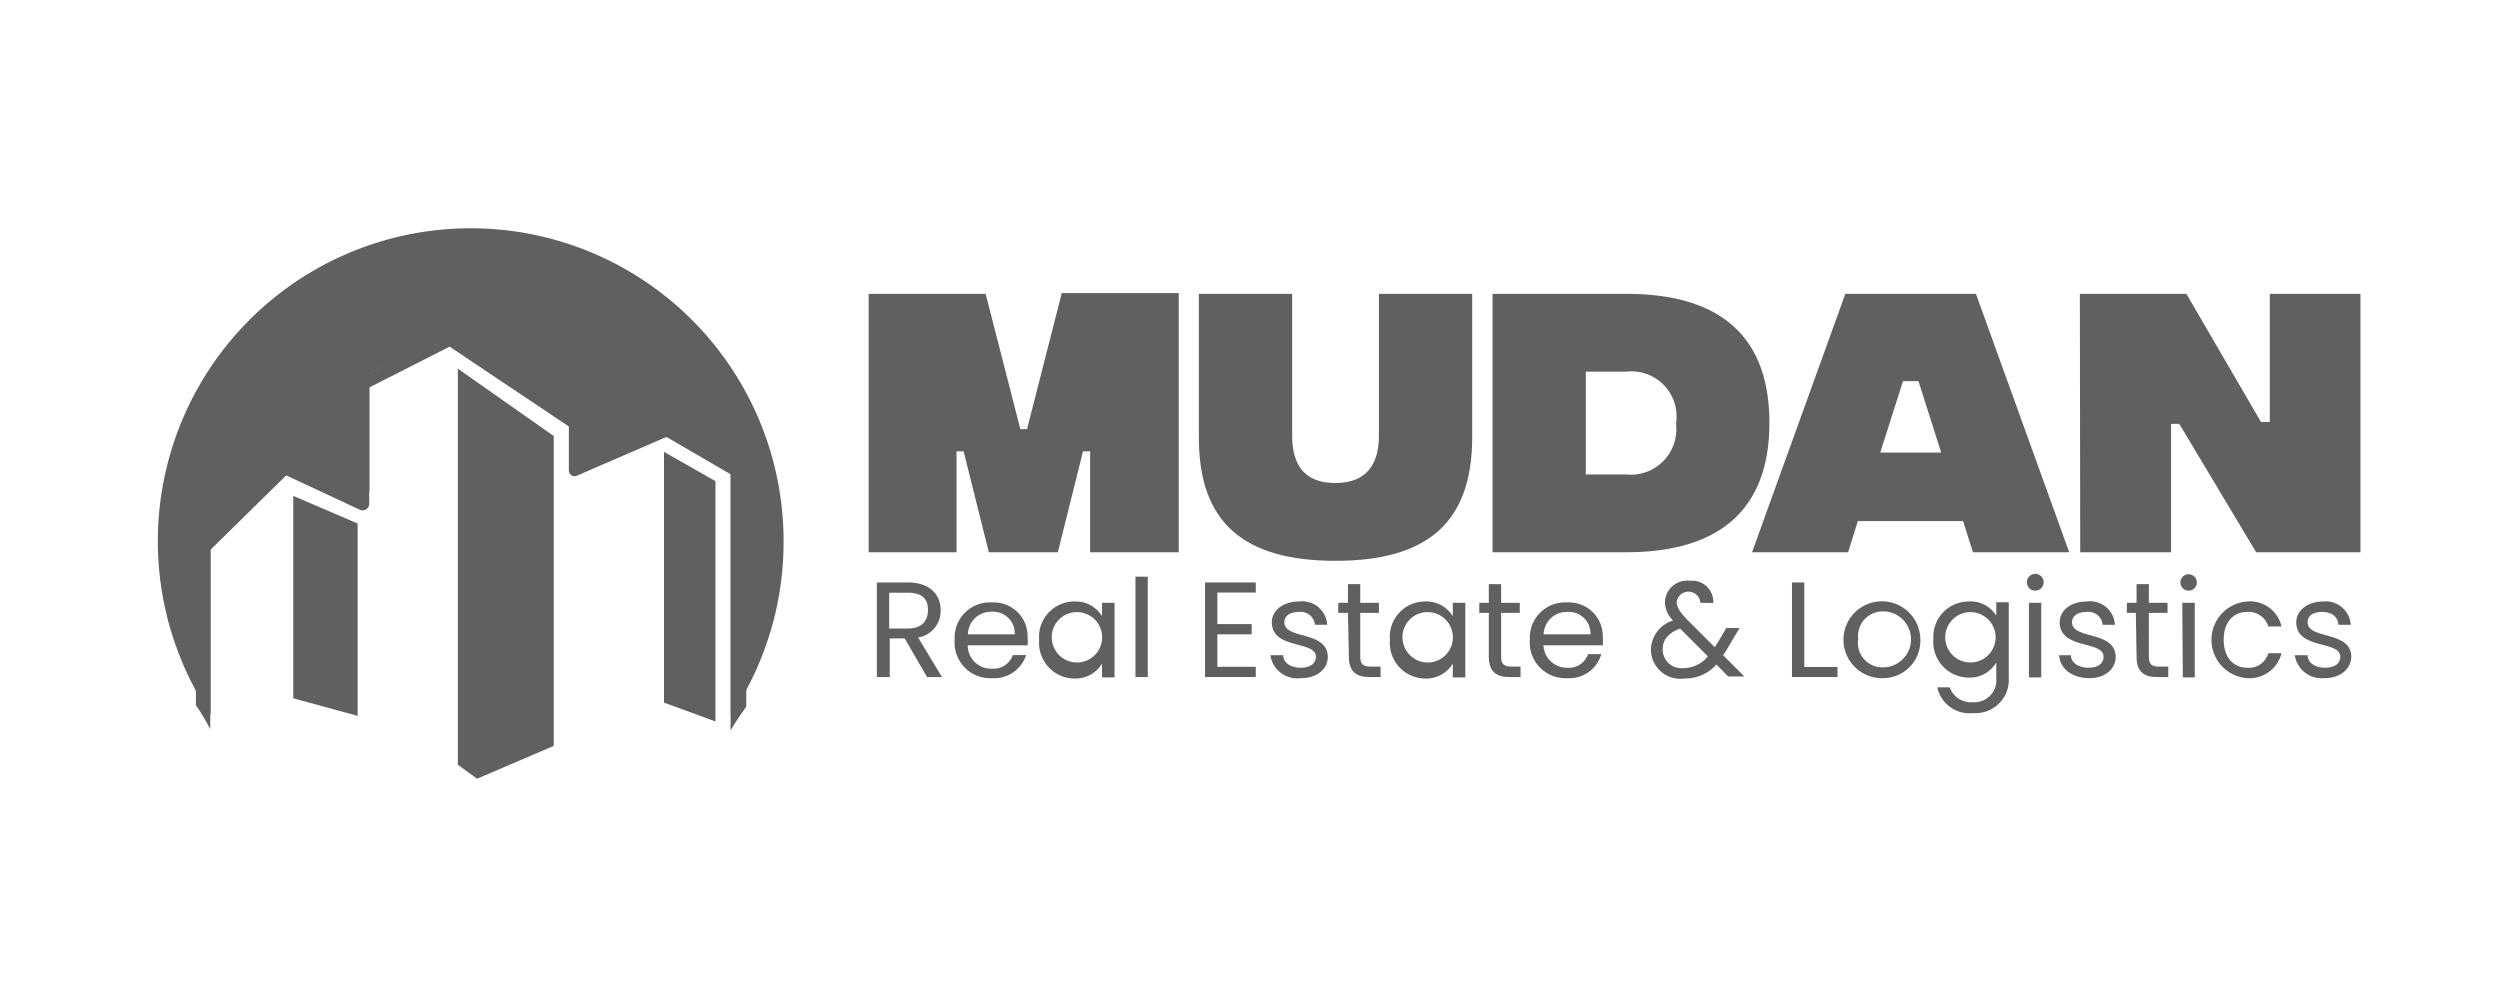
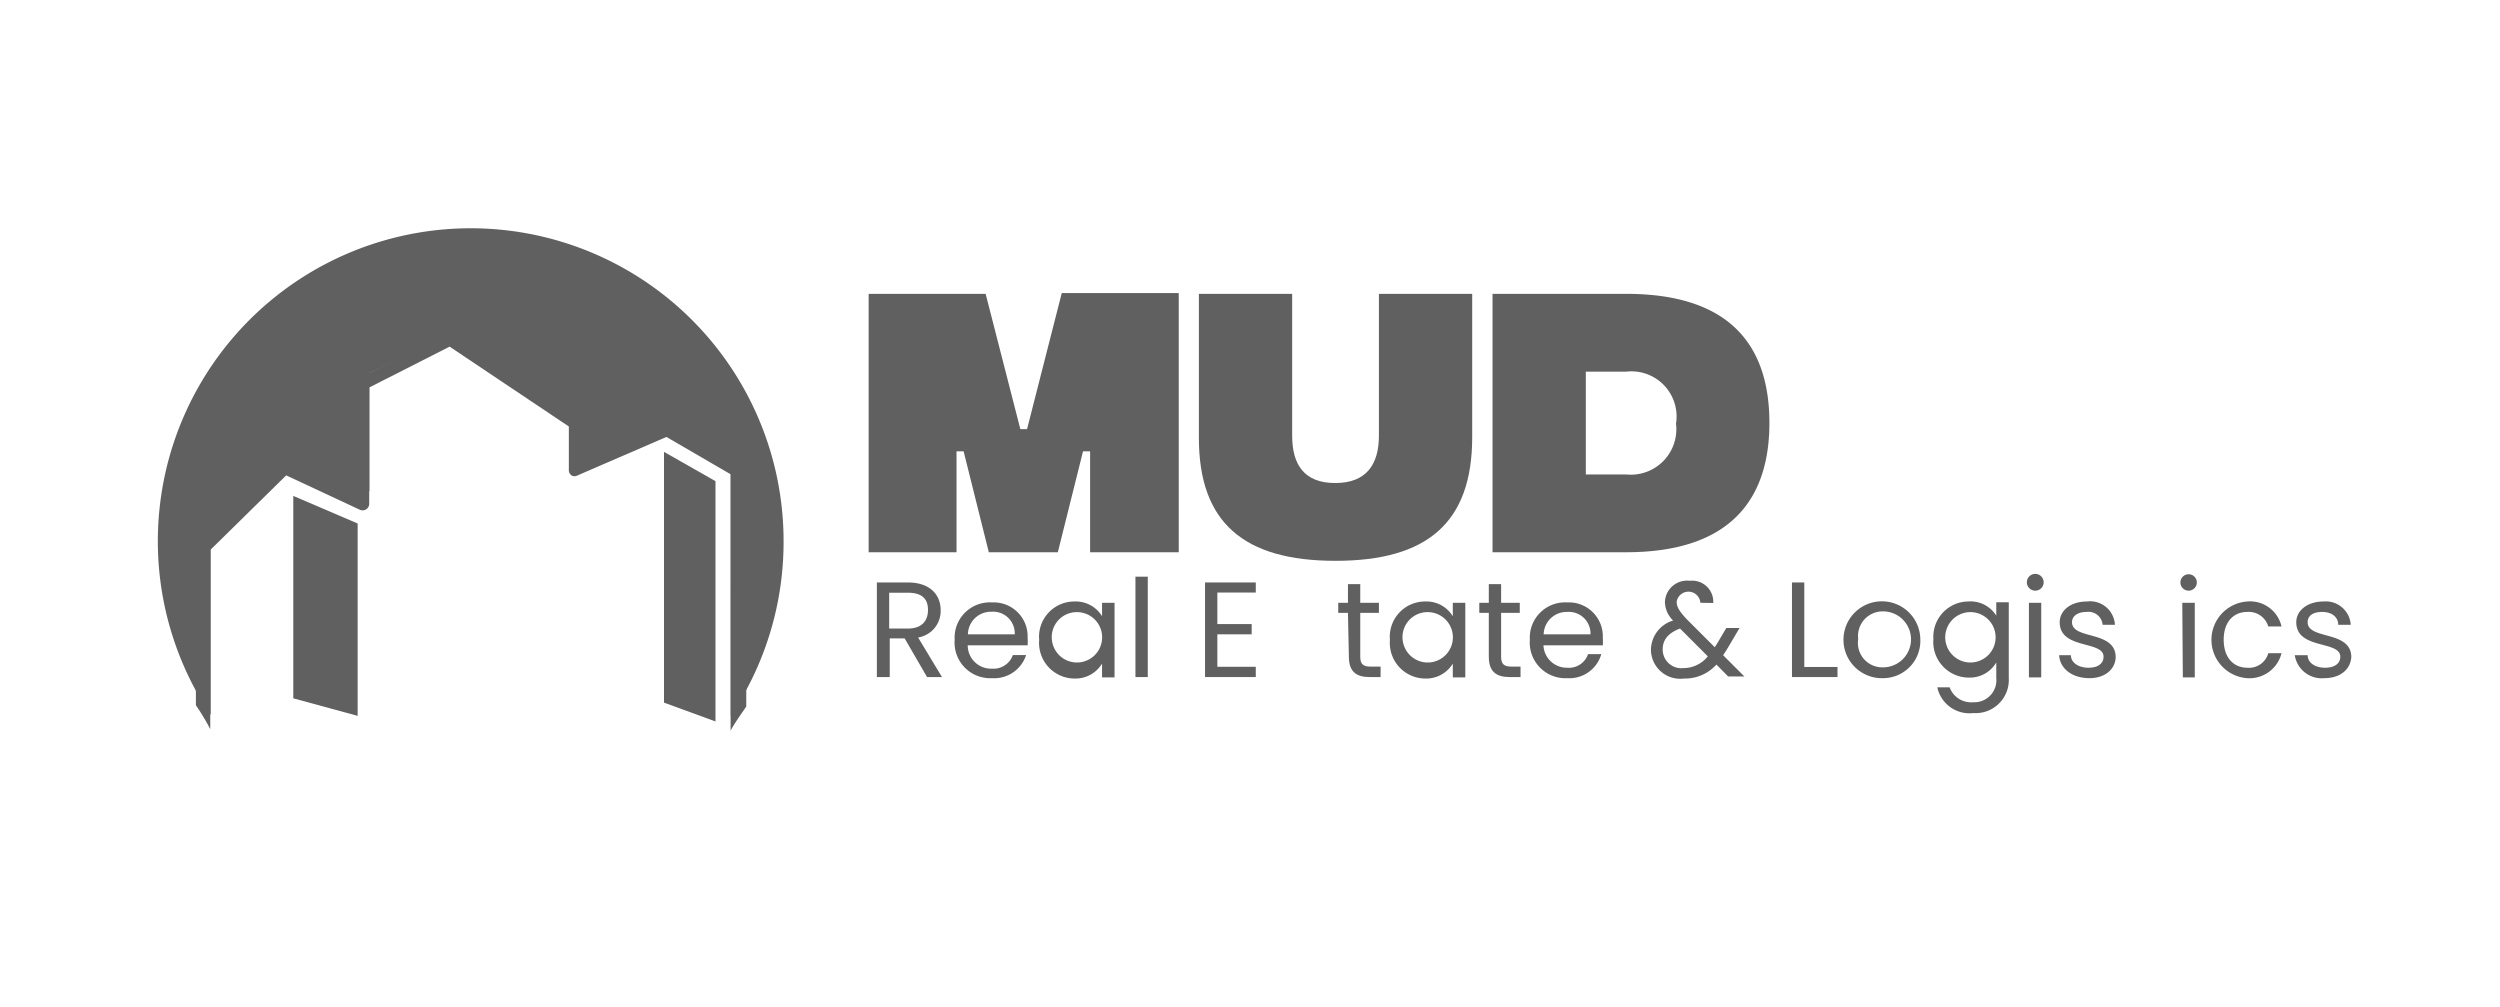
<svg xmlns="http://www.w3.org/2000/svg" id="Layer_1" data-name="Layer 1" viewBox="0 0 134 54">
  <defs>
    <style>.cls-1{fill:#606060;}</style>
  </defs>
  <path class="cls-1" d="M42,29a16.71,16.71,0,0,1-2.07,8.11c-.24.44-.53.86-.76,1.28V24.69l-3.44-2-4.77,2.06a.36.36,0,0,1-.32,0,.34.34,0,0,1-.14-.31V22.13l-6.35-4.28L19.8,20v6.24a.37.37,0,0,1-.17.31.36.36,0,0,1-.36,0l-3.91-1.82-4.07,4v9.59c-.23-.41-.54-.84-.78-1.28A16.77,16.77,0,1,1,42,29Z" />
  <path class="cls-1" d="M40,25.21V37.87c-.3.44-.61.87-.84,1.29V25.42l-3.44-2-4.76,2.06a.32.32,0,0,1-.33,0,.35.35,0,0,1-.14-.31V22.86L24.1,18.58l-4.31,2.19V27a.35.35,0,0,1-.18.31.36.36,0,0,1-.35,0l-3.92-1.83-4.07,4v9.6a12.77,12.77,0,0,0-.77-1.28V29.41a.33.33,0,0,1,.07-.26L15,24.82a.47.47,0,0,1,.47-.08l3.73,1.7V20.55c0-.14,0-.27.14-.33L24,17.83a.34.34,0,0,1,.36,0L31,22.36a.38.38,0,0,1,.17.3v1.88l4.37-1.91a.35.35,0,0,1,.33,0l3.83,2.25C39.78,25,40,25.09,40,25.21Z" />
  <polygon class="cls-1" points="19.17 28.06 19.17 38.37 15.72 37.43 15.72 26.58 19.17 28.06" />
-   <polygon class="cls-1" points="29.68 23.37 29.68 39.98 25.57 41.74 24.54 40.99 24.54 19.76 29.68 23.37" />
  <polygon class="cls-1" points="38.35 25.79 38.35 38.67 35.59 37.66 35.59 24.22 38.35 25.79" />
  <path class="cls-1" d="M46.56,15.75h6.27L54.69,23h.36l1.86-7.29h6.27V29.6H58.43V24.19h-.38L56.7,29.6H53l-1.35-5.41h-.38V29.6H46.56Z" />
  <path class="cls-1" d="M64.26,23.47V15.75h5v7.6c0,1.55.64,2.54,2.31,2.54s2.34-1,2.34-2.54v-7.6h5v7.68c0,4.58-2.4,6.63-7.33,6.63S64.26,28,64.26,23.47Z" />
  <path class="cls-1" d="M94.84,22.67c0,4-2,6.93-7.68,6.93H80V15.75h7.16C92.88,15.75,94.84,18.67,94.84,22.67Zm-5,0a2.42,2.42,0,0,0-2.67-2.75H85v5.51h2.16A2.44,2.44,0,0,0,89.83,22.67Z" />
-   <path class="cls-1" d="M105.22,27.93H99.58l-.52,1.67H93.91l5-13.85h7l5,13.85h-5.16Zm-1.17-3.67-1.22-3.83H102l-1.22,3.83Z" />
-   <path class="cls-1" d="M111.48,15.75h5.71l4,6.87h.47V15.75h4.86V29.6h-5.59l-4.12-6.88h-.44V29.6h-4.87Z" />
  <path class="cls-1" d="M48.66,31.22c1.19,0,1.76.66,1.76,1.49a1.44,1.44,0,0,1-1.21,1.46l1.28,2.12h-.8l-1.2-2.07h-.8v2.07H47V31.22Zm0,.55h-1v1.92h1c.75,0,1.08-.41,1.08-1S49.42,31.77,48.66,31.77Z" />
  <path class="cls-1" d="M53.17,36.35a1.91,1.91,0,0,1-2-2.06,1.89,1.89,0,0,1,2-2,1.82,1.82,0,0,1,1.91,1.9,2.5,2.5,0,0,1,0,.4H51.87a1.25,1.25,0,0,0,1.3,1.25,1.1,1.1,0,0,0,1.12-.73H55A1.8,1.8,0,0,1,53.17,36.35ZM51.88,34h2.51a1.16,1.16,0,0,0-1.25-1.21A1.23,1.23,0,0,0,51.88,34Z" />
  <path class="cls-1" d="M57.59,32.24a1.65,1.65,0,0,1,1.48.79v-.72h.67v4h-.67v-.74a1.67,1.67,0,0,1-1.49.8,1.91,1.91,0,0,1-1.88-2.07A1.89,1.89,0,0,1,57.59,32.24Zm.13.57a1.34,1.34,0,0,0-1.34,1.47,1.35,1.35,0,1,0,1.34-1.47Z" />
  <path class="cls-1" d="M60.86,30.91h.66v5.38h-.66Z" />
  <path class="cls-1" d="M67.31,31.76H65.25v1.69h1.84V34H65.25v1.74h2.06v.55H64.59V31.22h2.72Z" />
-   <path class="cls-1" d="M69.72,36.35a1.46,1.46,0,0,1-1.63-1.23h.69c0,.38.37.67.93.67s.82-.26.82-.59c0-.88-2.36-.37-2.36-1.85,0-.61.58-1.11,1.46-1.11a1.34,1.34,0,0,1,1.51,1.25h-.66a.77.77,0,0,0-.87-.69c-.48,0-.77.23-.77.55,0,.95,2.3.43,2.33,1.85C71.17,35.86,70.6,36.35,69.72,36.35Z" />
  <path class="cls-1" d="M72.25,32.85h-.52v-.54h.52v-1h.66v1h1v.54h-1V35.2c0,.39.15.53.55.53H74v.56h-.6c-.7,0-1.1-.29-1.1-1.09Z" />
  <path class="cls-1" d="M76.39,32.24a1.65,1.65,0,0,1,1.48.79v-.72h.67v4h-.67v-.74a1.67,1.67,0,0,1-1.49.8,1.91,1.91,0,0,1-1.88-2.07A1.89,1.89,0,0,1,76.39,32.24Zm.13.57a1.34,1.34,0,0,0-1.34,1.47,1.35,1.35,0,1,0,1.34-1.47Z" />
  <path class="cls-1" d="M79.8,32.85h-.51v-.54h.51v-1h.66v1h1v.54h-1V35.2c0,.39.15.53.56.53h.48v.56h-.59c-.71,0-1.11-.29-1.11-1.09Z" />
  <path class="cls-1" d="M84,36.35a1.91,1.91,0,0,1-2-2.06,1.89,1.89,0,0,1,2-2,1.82,1.82,0,0,1,1.91,1.9,2.55,2.55,0,0,1,0,.4H82.73A1.25,1.25,0,0,0,84,35.79a1.08,1.08,0,0,0,1.12-.73h.71A1.78,1.78,0,0,1,84,36.35ZM82.74,34h2.51A1.16,1.16,0,0,0,84,32.8,1.23,1.23,0,0,0,82.74,34Z" />
  <path class="cls-1" d="M91.14,32.31a.64.64,0,0,0-1.27-.06c0,.3.17.54.52.92l1.52,1.52.13-.2.49-.83h.71l-.59,1c-.1.17-.19.31-.29.46l1.14,1.14h-.87L92,35.62a2.26,2.26,0,0,1-1.74.75,1.57,1.57,0,0,1-1.77-1.54,1.66,1.66,0,0,1,1.19-1.57,1.41,1.41,0,0,1-.44-1,1.19,1.19,0,0,1,1.34-1.13,1.13,1.13,0,0,1,1.25,1.19Zm.4,2.87-1.49-1.49c-.64.24-.93.61-.93,1.12a1,1,0,0,0,1.11,1A1.68,1.68,0,0,0,91.54,35.18Z" />
  <path class="cls-1" d="M96.71,31.22v4.53h1.78v.54H96.05V31.22Z" />
  <path class="cls-1" d="M100.93,36.35a2.06,2.06,0,1,1,2-2.06A2,2,0,0,1,100.93,36.35Zm0-.58a1.49,1.49,0,0,0,0-3,1.32,1.32,0,0,0-1.33,1.48A1.31,1.31,0,0,0,100.93,35.77Z" />
  <path class="cls-1" d="M105.48,32.24A1.63,1.63,0,0,1,107,33v-.72h.67v4.06a1.78,1.78,0,0,1-1.9,1.88,1.76,1.76,0,0,1-1.93-1.38h.66a1.23,1.23,0,0,0,1.27.8,1.18,1.18,0,0,0,1.23-1.3v-.83a1.65,1.65,0,0,1-1.48.81,1.91,1.91,0,0,1-1.89-2.07A1.89,1.89,0,0,1,105.48,32.24Zm.13.57a1.35,1.35,0,0,0-1.34,1.47,1.35,1.35,0,1,0,1.34-1.47Z" />
  <path class="cls-1" d="M108.64,31.21a.45.45,0,1,1,.45.45A.45.45,0,0,1,108.64,31.21Zm.11,1.1h.66v4h-.66Z" />
  <path class="cls-1" d="M112,36.35c-.93,0-1.59-.51-1.63-1.23H111c0,.38.38.67.94.67s.81-.26.81-.59c0-.88-2.35-.37-2.35-1.85,0-.61.57-1.11,1.46-1.11a1.33,1.33,0,0,1,1.5,1.25h-.66a.76.76,0,0,0-.86-.69c-.49,0-.78.23-.78.55,0,.95,2.31.43,2.34,1.85C113.4,35.86,112.83,36.35,112,36.35Z" />
-   <path class="cls-1" d="M114.48,32.85H114v-.54h.52v-1h.66v1h1v.54h-1V35.2c0,.39.14.53.55.53h.49v.56h-.6c-.71,0-1.1-.29-1.1-1.09Z" />
  <path class="cls-1" d="M116.87,31.21a.44.44,0,1,1,.45.45A.44.44,0,0,1,116.87,31.21Zm.1,1.1h.67v4H117Z" />
  <path class="cls-1" d="M120.45,32.24a1.73,1.73,0,0,1,1.84,1.34h-.71a1.09,1.09,0,0,0-1.13-.78c-.72,0-1.26.52-1.26,1.49s.54,1.5,1.26,1.5a1.07,1.07,0,0,0,1.13-.78h.71a1.77,1.77,0,0,1-1.84,1.34,2.06,2.06,0,0,1,0-4.11Z" />
  <path class="cls-1" d="M124.58,36.35A1.46,1.46,0,0,1,123,35.12h.69c0,.38.37.67.93.67s.82-.26.82-.59c0-.88-2.36-.37-2.36-1.85,0-.61.58-1.11,1.46-1.11A1.34,1.34,0,0,1,126,33.49h-.67c0-.4-.33-.69-.86-.69s-.78.23-.78.55c0,.95,2.31.43,2.34,1.85C126,35.86,125.46,36.35,124.58,36.35Z" />
</svg>